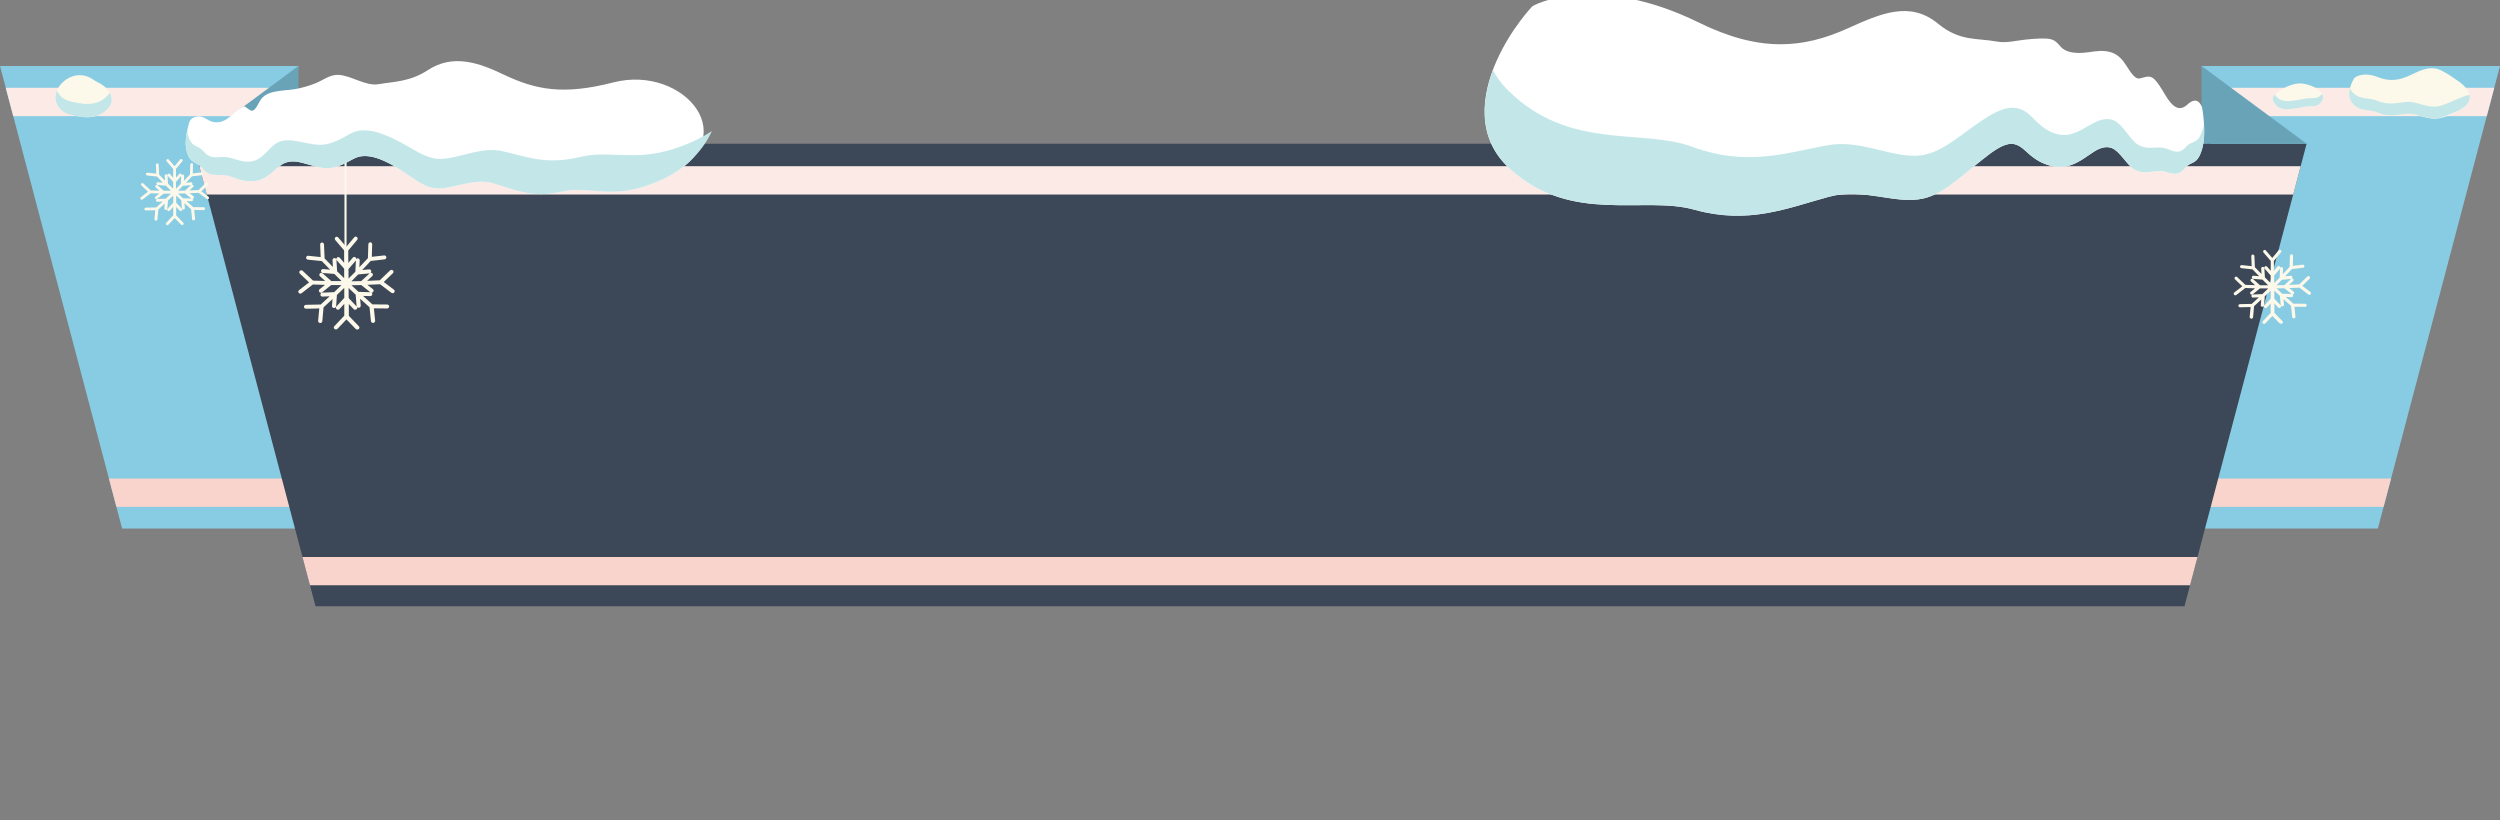
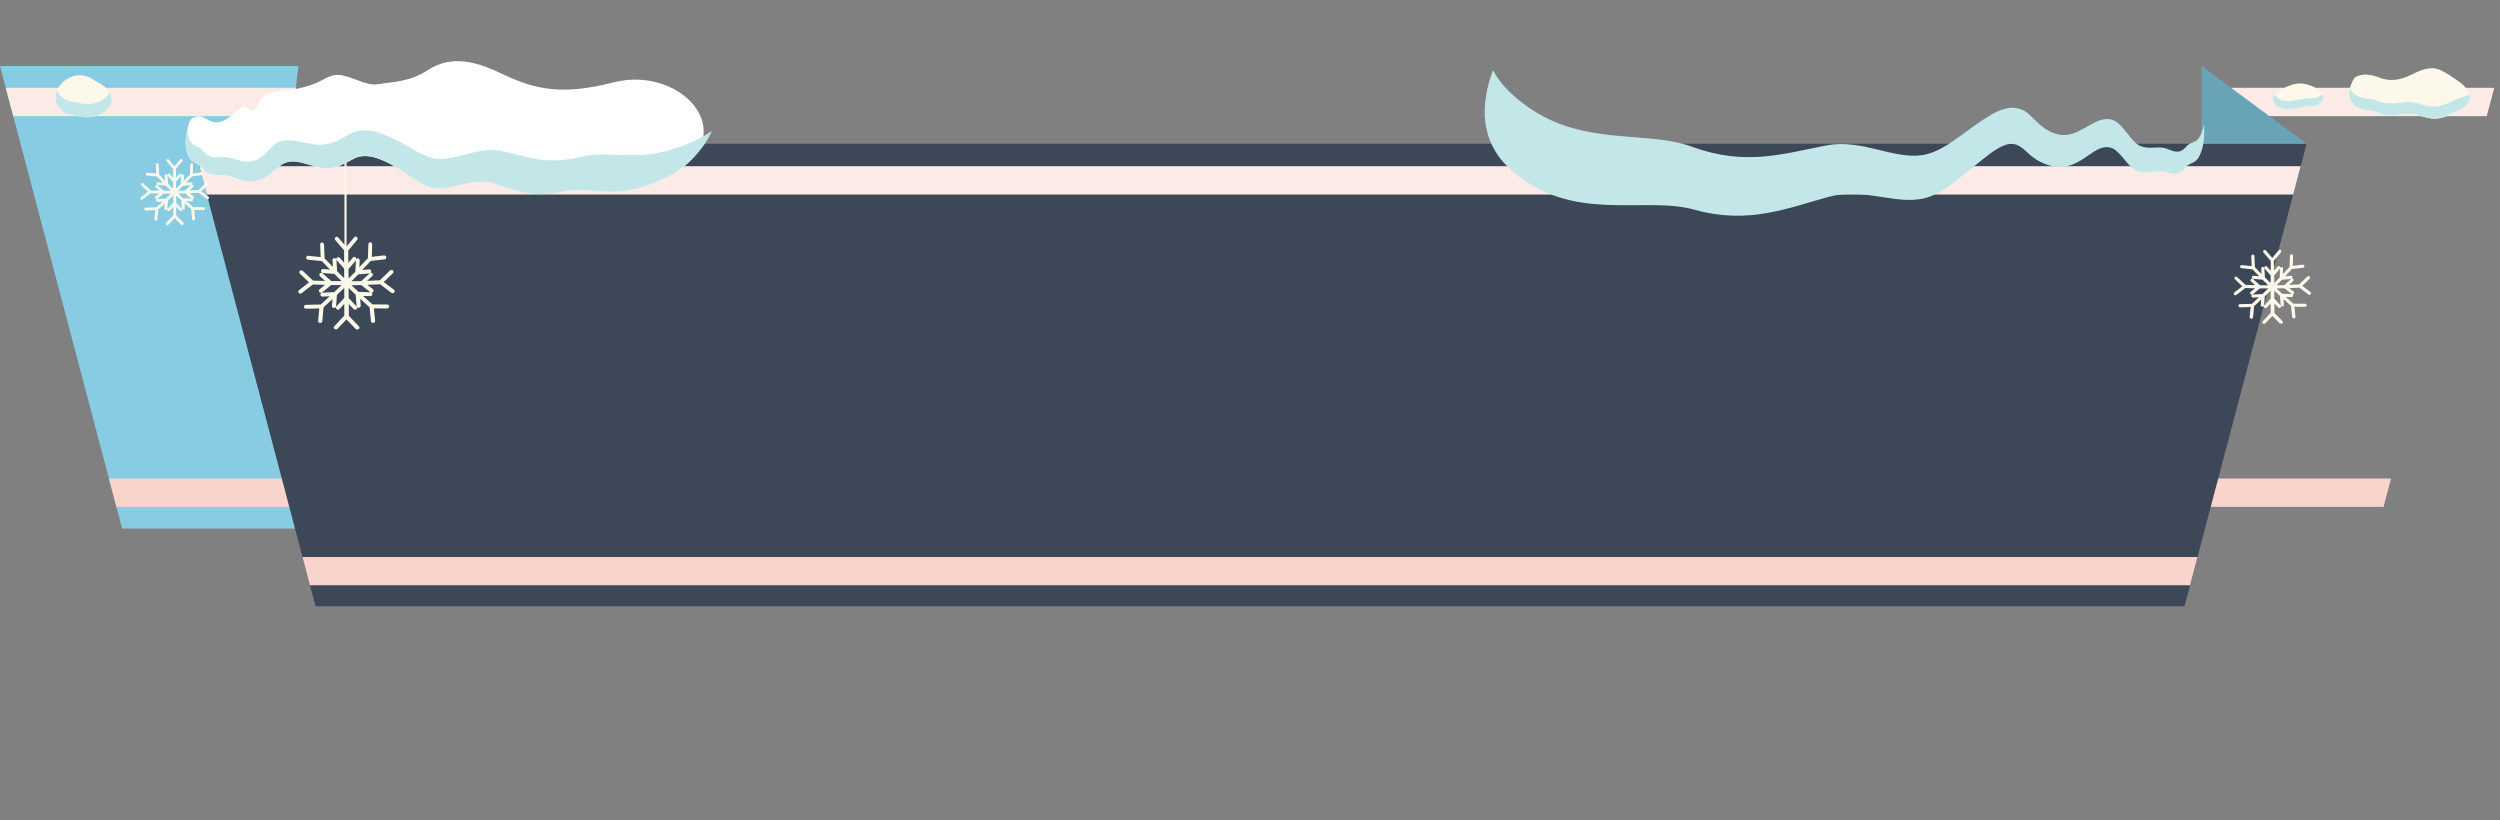
<svg xmlns="http://www.w3.org/2000/svg" viewBox="0 0 320 105" fill="none">
  <rect x="0" y="0" width="320" height="105" fill="#808080" stroke="none" />
  <g clip-path="url(#clip0_2001_2142)">
    <path d="M0 8.444L15.632 67.652H46.895L35.651 29.347L38.2 8.444H0Z" fill="#88CCE3" />
    <path d="M37.86 11.242H0.737L1.695 14.863H37.417L37.86 11.242Z" fill="#FCEAE6" />
    <path d="M45.019 61.256H13.945L14.903 64.877H46.08L45.019 61.256Z" fill="#F9D4CC" />
-     <path d="M320 8.444L304.368 67.652H273.105L284.349 29.347L281.8 8.444H320Z" fill="#88CCE3" />
    <path d="M282.139 11.242H319.263L318.306 14.863H282.583L282.139 11.242Z" fill="#FCEAE6" />
    <path d="M274.982 61.256H306.055L305.097 64.877H273.92L274.982 61.256Z" fill="#F9D4CC" />
-     <path d="M24.754 18.397L38.2 8.444V18.397H24.754Z" fill="#68A3B7" />
    <path d="M164.656 18.397H155.344H24.754L40.386 77.598H155.344H164.656H279.614L295.246 18.397H164.656Z" fill="#3C4757" />
    <path d="M295.246 18.397L281.8 8.444V18.397H295.246Z" fill="#68A3B7" />
    <path d="M155.344 21.275H25.515L26.465 24.896H156.136H165.448H293.535L294.485 21.275H164.656H155.344Z" fill="#FCEAE6" />
    <path d="M39.673 74.918H156.135H165.448H280.327L281.284 71.297H164.656H155.344H38.715L39.673 74.918Z" fill="#F9D4CC" />
    <path d="M316.12 12.247C316.12 12.207 316.103 12.167 316.096 12.128C315.937 11.456 315.272 10.808 314.718 10.42C314.005 9.922 313.253 9.4 312.484 9.021C311.17 8.365 309.927 8.942 308.676 9.551C307.194 10.27 305.96 10.491 304.423 9.89C302.309 9.06 301.343 9.993 301.343 9.993C301.343 9.993 300.083 11.954 301.073 13.203C302.04 14.421 303.3 13.954 304.368 14.436C305.659 15.022 306.705 14.737 308.004 14.595C309.214 14.468 310.45 15.211 311.669 15.195C312.698 15.18 313.949 14.634 314.821 14.112C315.534 13.685 316.255 13.156 316.111 12.262L316.12 12.247Z" fill="#FCF8EA" />
    <path d="M314.71 14.16C314.71 14.16 314.781 14.12 314.821 14.097C315.533 13.67 316.255 13.14 316.111 12.247C316.111 12.207 316.096 12.175 316.089 12.136C315.438 12.302 314.797 12.563 314.188 12.824C313.339 13.179 312.493 13.638 311.606 13.654C310.387 13.678 309.144 12.926 307.932 13.053C306.64 13.195 305.594 13.472 304.297 12.895C303.235 12.42 301.968 12.887 301.003 11.661C300.907 11.543 300.844 11.416 300.789 11.29C300.772 11.353 300.758 11.424 300.748 11.488C300.748 11.503 300.748 11.519 300.741 11.543C300.733 11.598 300.726 11.661 300.717 11.725C300.717 11.748 300.717 11.78 300.709 11.804C300.709 11.859 300.709 11.914 300.702 11.962C300.702 11.994 300.702 12.033 300.702 12.065C300.702 12.112 300.702 12.16 300.702 12.207C300.702 12.247 300.709 12.286 300.717 12.333C300.717 12.373 300.733 12.42 300.741 12.46C300.748 12.507 300.765 12.555 300.782 12.594C300.789 12.634 300.804 12.673 300.813 12.705C300.828 12.76 300.859 12.808 300.883 12.863C300.9 12.895 300.907 12.926 300.924 12.95C300.97 13.029 301.018 13.108 301.073 13.179C302.04 14.397 303.3 13.931 304.368 14.413C305.659 14.998 306.705 14.713 308.002 14.571C308.153 14.555 308.303 14.555 308.462 14.563C309.522 14.618 310.609 15.188 311.677 15.172C312.564 15.156 313.404 14.697 314.258 14.342C314.409 14.278 314.568 14.215 314.725 14.152L314.71 14.16Z" fill="#C3E7E8" />
    <path d="M296.774 11.519C296.244 11.053 295.412 10.792 294.731 10.697C294.263 10.634 293.726 10.721 293.21 10.903C292.554 11.124 291.921 11.488 291.468 11.859C290.779 12.42 290.74 12.713 291.27 13.409C292.126 14.516 294.28 13.717 295.364 13.622C296.046 13.567 296.545 13.741 297.051 13.14C297.574 12.515 297.345 12.009 296.782 11.527L296.774 11.519Z" fill="#FCF8EA" />
    <path d="M297.145 12.088C296.639 12.689 296.14 12.515 295.459 12.571C294.374 12.666 292.22 13.464 291.366 12.357C291.294 12.27 291.239 12.183 291.191 12.104C290.788 12.515 290.827 12.824 291.27 13.401C292.126 14.508 294.28 13.709 295.364 13.614C296.046 13.559 296.545 13.733 297.051 13.132C297.408 12.713 297.408 12.349 297.21 12.001C297.186 12.025 297.179 12.057 297.155 12.08L297.145 12.088Z" fill="#C3E7E8" />
    <path d="M45.533 42.1C45.636 42.203 45.811 42.21 45.921 42.116C46.032 42.021 46.04 41.863 45.937 41.76C45.502 41.317 45.074 40.874 44.654 40.432C44.654 39.926 44.654 39.42 44.646 38.914C44.852 39.135 45.058 39.349 45.264 39.57C45.32 39.625 45.391 39.657 45.462 39.649C45.526 39.649 45.589 39.625 45.636 39.586C45.747 39.491 45.755 39.333 45.652 39.23C45.312 38.874 44.971 38.51 44.631 38.155C44.631 37.728 44.631 37.293 44.623 36.866C44.924 37.151 45.225 37.435 45.526 37.72C45.565 38.202 45.605 38.684 45.644 39.167C45.652 39.301 45.771 39.396 45.914 39.396C45.914 39.396 45.921 39.396 45.929 39.396C46.072 39.38 46.183 39.262 46.175 39.119C46.151 38.827 46.119 38.534 46.096 38.242C46.492 38.605 46.896 38.969 47.299 39.325C47.355 39.918 47.418 40.511 47.481 41.112C47.497 41.246 47.616 41.341 47.759 41.333H47.774C47.925 41.317 48.028 41.191 48.02 41.056C47.965 40.527 47.909 39.997 47.854 39.467C48.416 39.475 48.986 39.483 49.548 39.483C49.683 39.483 49.817 39.372 49.817 39.23C49.817 39.088 49.699 38.977 49.556 38.977C48.931 38.977 48.297 38.977 47.672 38.961C47.268 38.605 46.864 38.242 46.468 37.878C46.777 37.886 47.078 37.894 47.386 37.902C47.529 37.902 47.656 37.791 47.656 37.657C47.656 37.578 47.616 37.506 47.553 37.459C47.553 37.459 47.569 37.459 47.577 37.459C47.648 37.459 47.719 37.427 47.766 37.364C47.854 37.253 47.838 37.095 47.727 37.008C47.489 36.826 47.26 36.637 47.022 36.455C47.569 36.439 48.107 36.415 48.653 36.384C49.128 36.755 49.62 37.119 50.103 37.483C50.158 37.522 50.213 37.538 50.277 37.53C50.348 37.53 50.419 37.491 50.467 37.427C50.554 37.317 50.538 37.159 50.419 37.072C49.984 36.747 49.548 36.423 49.121 36.099C49.516 35.72 49.905 35.348 50.293 34.968C50.396 34.866 50.396 34.708 50.293 34.613C50.19 34.518 50.031 34.518 49.928 34.613C49.493 35.04 49.057 35.459 48.614 35.878C48.075 35.909 47.529 35.933 46.99 35.949C47.212 35.743 47.434 35.546 47.648 35.34C47.751 35.245 47.759 35.087 47.656 34.984C47.6 34.921 47.513 34.905 47.434 34.913C47.497 34.858 47.529 34.787 47.521 34.7C47.505 34.565 47.378 34.455 47.244 34.478C46.951 34.51 46.65 34.534 46.357 34.565C46.729 34.178 47.093 33.798 47.45 33.403C48.044 33.34 48.638 33.269 49.231 33.198C49.366 33.182 49.469 33.055 49.453 32.913C49.437 32.779 49.303 32.684 49.176 32.692C48.646 32.755 48.123 32.818 47.592 32.873C47.608 32.336 47.624 31.806 47.64 31.269C47.64 31.126 47.537 31.015 47.402 31.008C47.284 31.008 47.157 31.11 47.149 31.253C47.133 31.853 47.109 32.447 47.093 33.047C46.729 33.435 46.365 33.822 46.001 34.202C46.016 33.909 46.024 33.617 46.04 33.324C46.04 33.182 45.937 33.071 45.803 33.063C45.723 33.063 45.644 33.103 45.597 33.166C45.605 33.087 45.581 33 45.518 32.945C45.415 32.858 45.256 32.866 45.161 32.976C44.971 33.198 44.781 33.419 44.583 33.648C44.583 33.119 44.583 32.589 44.575 32.067C44.963 31.616 45.343 31.158 45.723 30.699C45.811 30.596 45.795 30.438 45.692 30.343C45.589 30.256 45.438 30.264 45.343 30.375C45.011 30.778 44.67 31.189 44.322 31.593C43.973 31.197 43.625 30.794 43.284 30.391C43.197 30.288 43.039 30.272 42.936 30.367C42.833 30.454 42.825 30.62 42.912 30.723C43.292 31.174 43.68 31.624 44.068 32.075C44.068 32.605 44.068 33.134 44.068 33.656C43.87 33.435 43.68 33.213 43.49 32.992C43.395 32.889 43.245 32.873 43.134 32.968C43.031 33.063 43.015 33.221 43.11 33.324C43.427 33.688 43.752 34.051 44.076 34.415C44.076 34.818 44.076 35.229 44.076 35.633C43.768 35.332 43.459 35.024 43.15 34.724C43.118 34.241 43.094 33.759 43.063 33.269C43.055 33.126 42.936 33.024 42.801 33.032C42.667 33.032 42.556 33.158 42.564 33.292C42.58 33.585 42.595 33.878 42.611 34.17C42.255 33.806 41.899 33.443 41.55 33.079C41.526 32.478 41.495 31.885 41.471 31.284C41.471 31.142 41.336 31.039 41.218 31.039C41.083 31.039 40.972 31.158 40.98 31.3C40.996 31.83 41.02 32.367 41.044 32.905C40.513 32.858 39.982 32.802 39.46 32.739C39.333 32.723 39.198 32.818 39.182 32.96C39.167 33.095 39.27 33.221 39.404 33.237C39.998 33.308 40.592 33.364 41.194 33.419C41.542 33.79 41.899 34.154 42.255 34.518C41.962 34.494 41.661 34.47 41.368 34.439C41.233 34.423 41.107 34.526 41.091 34.668C41.075 34.803 41.186 34.929 41.321 34.945C41.812 34.992 42.302 35.032 42.794 35.063C43.102 35.372 43.403 35.672 43.72 35.981C43.276 35.981 42.841 35.981 42.398 35.973C42.025 35.648 41.661 35.316 41.305 34.992C41.202 34.897 41.044 34.905 40.94 35.008C40.845 35.111 40.853 35.269 40.956 35.364C41.178 35.562 41.4 35.767 41.621 35.965C41.107 35.949 40.584 35.933 40.069 35.917C39.626 35.506 39.182 35.087 38.747 34.668C38.644 34.573 38.486 34.573 38.383 34.668C38.288 34.763 38.288 34.929 38.383 35.024C38.771 35.403 39.167 35.775 39.563 36.147C39.135 36.479 38.707 36.811 38.28 37.135C38.169 37.222 38.145 37.38 38.24 37.491C38.288 37.554 38.359 37.585 38.43 37.585C38.493 37.585 38.557 37.57 38.604 37.53C39.087 37.159 39.57 36.787 40.046 36.415C40.568 36.439 41.091 36.455 41.606 36.463C41.376 36.653 41.146 36.842 40.909 37.024C40.798 37.111 40.782 37.269 40.877 37.38C40.925 37.435 40.996 37.467 41.067 37.475C41.131 37.475 41.194 37.459 41.241 37.419C41.629 37.111 42.01 36.795 42.39 36.486C42.833 36.486 43.276 36.494 43.712 36.494C43.403 36.795 43.087 37.103 42.77 37.396C42.271 37.419 41.764 37.443 41.265 37.459C41.123 37.459 41.012 37.578 41.012 37.72C41.012 37.862 41.138 37.965 41.281 37.965C41.59 37.957 41.891 37.941 42.2 37.925C41.819 38.281 41.439 38.629 41.051 38.977C40.426 39.001 39.792 39.009 39.167 39.017C39.024 39.017 38.905 39.135 38.905 39.269C38.905 39.412 39.048 39.522 39.175 39.514C39.737 39.514 40.307 39.499 40.869 39.475C40.822 40.005 40.766 40.535 40.719 41.072C40.703 41.206 40.814 41.333 40.964 41.349C40.964 41.349 40.972 41.349 40.98 41.349C41.123 41.349 41.241 41.254 41.257 41.119C41.313 40.527 41.368 39.926 41.416 39.333C41.804 38.985 42.184 38.637 42.564 38.281C42.54 38.574 42.516 38.866 42.493 39.159C42.485 39.301 42.588 39.42 42.738 39.428C42.738 39.428 42.746 39.428 42.754 39.428C42.896 39.428 43.007 39.325 43.023 39.198C43.063 38.716 43.094 38.234 43.126 37.752C43.443 37.451 43.76 37.151 44.068 36.842C44.068 37.269 44.068 37.704 44.068 38.131C43.736 38.495 43.395 38.858 43.063 39.222C42.968 39.325 42.976 39.483 43.087 39.578C43.197 39.673 43.364 39.665 43.459 39.554C43.664 39.333 43.87 39.111 44.068 38.89C44.068 39.396 44.068 39.902 44.068 40.408C43.649 40.859 43.221 41.309 42.794 41.752C42.691 41.855 42.706 42.013 42.817 42.108C42.865 42.147 42.936 42.171 42.999 42.171C43.079 42.171 43.15 42.139 43.205 42.084C43.585 41.689 43.965 41.286 44.345 40.882C44.726 41.278 45.106 41.681 45.494 42.068L45.533 42.1ZM47.394 37.404C46.896 37.396 46.396 37.38 45.89 37.356C45.589 37.072 45.288 36.795 44.987 36.51C45.407 36.51 45.826 36.494 46.246 36.486C46.626 36.795 47.006 37.103 47.394 37.404ZM45.85 35.127C46.341 35.087 46.824 35.04 47.315 34.992C46.959 35.324 46.595 35.656 46.23 35.981C45.811 35.988 45.399 35.996 44.979 36.004C45.272 35.712 45.557 35.419 45.85 35.127ZM45.557 33.332C45.533 33.814 45.51 34.297 45.486 34.779C45.201 35.071 44.908 35.364 44.615 35.656C44.615 35.253 44.615 34.842 44.607 34.439C44.924 34.075 45.24 33.704 45.557 33.34V33.332Z" fill="#FCF8EA" />
    <path d="M44.361 18.326H44.092V36.905H44.361V18.326Z" fill="#FCF8EA" />
    <path d="M24.667 15.109C24.802 15.022 24.984 14.95 25.206 14.919C26.085 14.776 26.449 15.409 27.201 15.591C28.223 15.836 28.896 15.385 29.569 14.808C29.846 14.571 30.123 14.326 30.408 14.12C30.551 14.017 30.693 13.923 30.836 13.844C30.907 13.804 30.978 13.764 31.05 13.733C31.089 13.701 31.105 13.67 31.137 13.654C31.335 13.488 31.588 13.883 32.047 14.12C32.562 14.381 32.887 13.583 33.291 12.887C33.695 12.215 34.328 11.922 35.128 11.748C35.334 11.701 35.555 11.669 35.769 11.638C35.999 11.606 36.244 11.574 36.466 11.551C36.886 11.519 37.321 11.488 37.757 11.408C38.636 11.258 39.515 11.005 40.41 10.649C41.32 10.286 42.223 9.543 43.284 9.582C44.955 9.645 46.777 11.061 48.463 10.776C50.467 10.428 52.478 10.483 54.806 8.95C58.005 6.87 61.331 8.04 64.443 9.535C68.553 11.48 72.03 12.215 78.515 10.547C87.59 8.214 95.747 17.876 84.858 22.936C81.635 24.438 79.426 24.619 77.454 24.517C75.561 24.438 73.859 24.098 72.045 24.501C67.975 25.434 65.908 24.248 63.042 23.434C60.516 22.73 57.784 24.351 55.646 24.09C54.157 23.9 52.818 22.722 51.409 21.836C49.406 20.564 47.022 19.354 45.264 20.326C43.934 21.07 42.77 21.655 41.431 21.504C40.568 21.41 39.634 21.078 38.786 20.864C38.018 20.643 37.203 20.556 36.45 20.864C35.405 21.299 34.558 22.706 33.061 23.086C32.594 23.204 32.079 23.22 31.572 23.165C31.319 23.141 31.065 23.086 30.82 23.03C30.662 22.983 30.503 22.928 30.345 22.88C29.735 22.667 29.141 22.43 28.555 22.406C27.534 22.366 26.71 22.564 25.863 21.489C25.198 20.643 24.303 21.046 23.875 19.243C23.661 18.342 23.82 17.283 24.026 16.437C24.144 15.947 24.2 15.393 24.667 15.093V15.109Z" fill="white" />
    <path d="M24.05 17.196C24.469 18.975 25.356 18.516 26.005 19.33C26.845 20.358 27.652 20.113 28.65 20.097C29.228 20.081 29.806 20.295 30.408 20.469C30.559 20.516 30.717 20.556 30.868 20.595C31.065 20.635 31.264 20.666 31.469 20.682C31.873 20.706 32.285 20.674 32.665 20.532C33.877 20.097 34.566 18.706 35.563 18.231C37.028 17.512 38.968 18.437 40.758 18.532C42.168 18.595 43.403 17.939 44.821 17.125C46.705 16.049 49.231 17.125 51.401 18.279C52.929 19.093 54.402 20.208 56.034 20.326C58.393 20.493 61.387 18.721 64.214 19.33C67.437 20.034 69.828 21.18 74.405 20.058C76.464 19.567 78.428 19.86 80.614 19.868C82.902 19.899 85.46 19.631 89.103 17.923C89.839 17.575 90.496 17.188 91.122 16.777C90.108 19.014 88.089 21.425 84.85 22.935C81.627 24.438 79.418 24.619 77.446 24.517C75.553 24.438 73.851 24.098 72.038 24.501C67.967 25.434 65.9 24.248 63.034 23.434C60.508 22.73 57.776 24.351 55.638 24.09C54.149 23.9 52.811 22.722 51.401 21.836C49.398 20.564 47.014 19.354 45.256 20.326C43.926 21.07 42.762 21.655 41.423 21.504C40.56 21.41 39.626 21.078 38.778 20.864C38.01 20.643 37.195 20.556 36.442 20.864C35.397 21.299 34.55 22.706 33.053 23.086C32.586 23.204 32.071 23.22 31.564 23.165C31.311 23.141 31.058 23.086 30.812 23.03C30.654 22.983 30.495 22.928 30.337 22.88C29.727 22.667 29.133 22.43 28.547 22.406C27.526 22.366 26.702 22.564 25.855 21.489C25.19 20.643 24.295 21.046 23.867 19.243C23.669 18.413 23.788 17.464 23.97 16.658C23.986 16.84 24.01 17.014 24.05 17.18V17.196Z" fill="#C3E7E8" />
-     <path d="M281.848 13.704C281.848 13.704 281.72 13.308 281.436 13.063C281.151 12.818 280.691 12.731 280.011 13.364C278.958 14.336 278.103 13.759 277.12 12.106C276.652 11.324 276.185 10.502 275.655 10.051C275.109 9.592 274.563 9.893 273.912 10.035C273.177 10.201 272.613 9.015 271.902 8.003C271.204 7.007 270.372 6.635 269.471 6.541C269.003 6.493 268.504 6.525 268.022 6.588C267.531 6.651 267.063 6.738 266.62 6.762C265.716 6.825 264.916 6.73 264.275 6.382C263.562 6.011 263.412 5.204 262.422 4.999C261.687 4.864 260.586 4.936 259.318 5.062C257.971 5.204 256.776 5.544 255.629 5.323C254.313 5.078 253.079 5.078 251.898 4.857C250.679 4.627 249.428 4.153 248.089 3.046C244.486 0.066 240.758 1.718 236.528 3.623C230.834 6.185 225.315 6.762 217.404 2.864C211.054 -0.243 205.883 -0.883 202.16 -0.662C198.176 -0.425 196.142 0.801 196.142 0.801C196.142 0.801 193.354 3.702 191.525 7.877C189.648 12.17 188.841 17.641 193.33 21.673C201.227 28.749 210.348 25.009 216.881 26.843C223.788 28.772 228.728 26.654 234.08 25.191C238.516 23.981 242.577 26.219 246.173 25.412C248.549 24.875 250.648 22.882 252.604 21.341C253.99 20.234 255.217 19.182 256.318 18.692C256.848 18.455 257.347 18.352 257.79 18.439C258.241 18.526 258.725 18.803 259.224 19.277C259.612 19.649 260.046 20.021 260.538 20.353C261.005 20.677 261.576 20.945 262.13 21.119C263.191 21.451 264.196 21.436 265.083 21.135C266.232 20.732 267.158 19.965 267.974 19.451C268.75 18.945 269.55 18.668 270.302 18.953C271.363 19.364 272.194 21.096 273.216 21.712C274.515 22.487 275.852 21.665 277.009 21.958C277.992 22.202 278.751 22.661 279.71 21.483C280.445 20.566 281.23 21.246 281.864 19.072C282.18 17.989 282.173 16.66 282.093 15.593C282.014 14.51 281.855 13.688 281.855 13.688L281.848 13.704Z" fill="white" />
    <path d="M281.958 16.518C281.332 18.645 280.573 17.902 279.852 18.755C278.925 19.846 278.189 19.333 277.23 19.001C276.107 18.613 274.816 19.325 273.556 18.447C272.567 17.751 271.719 15.941 270.603 15.427C269.803 15.063 268.931 15.261 268.061 15.704C267.15 16.162 266.208 16.85 265.138 17.151C264.316 17.38 263.436 17.301 262.557 16.905C261.622 16.494 260.807 15.727 260.031 14.921C259.024 13.862 257.814 13.569 256.523 13.956C255.176 14.336 253.814 15.324 252.405 16.32C250.441 17.704 248.344 19.538 245.958 19.87C242.356 20.384 238.278 17.767 233.836 18.605C228.467 19.609 223.518 21.333 216.597 18.787C210.055 16.376 200.916 19.364 193.007 11.545C192.183 10.731 191.588 9.869 191.098 8.984C189.569 13.087 189.236 17.996 193.339 21.673C201.234 28.749 210.356 25.009 216.889 26.843C223.795 28.772 228.735 26.654 234.09 25.191C238.524 23.981 242.587 26.219 246.18 25.412C248.556 24.875 250.655 22.882 252.612 21.341C253.997 20.234 255.224 19.182 256.325 18.692C256.855 18.455 257.354 18.352 257.798 18.439C258.248 18.526 258.733 18.803 259.231 19.277C259.619 19.649 260.055 20.021 260.545 20.353C261.012 20.677 261.583 20.945 262.138 21.119C263.198 21.451 264.205 21.436 265.092 21.127C266.239 20.724 267.167 19.957 267.982 19.443C268.758 18.937 269.558 18.661 270.309 18.945C271.37 19.356 272.201 21.088 273.223 21.704C274.522 22.479 275.861 21.657 277.016 21.95C277.999 22.195 278.758 22.653 279.717 21.475C280.455 20.558 281.238 21.238 281.872 19.064C282.156 18.076 282.173 16.882 282.117 15.862C282.077 16.075 282.038 16.289 281.975 16.486L281.958 16.518Z" fill="#C3E7E8" />
    <path d="M12.393 10.483L11.791 10.096C9.027 8.325 5.527 11.978 7.887 14.112C8.513 14.674 9.376 14.761 10.176 14.911C11.759 15.211 13.129 14.848 14.032 13.614C14.879 12.46 13.692 11.021 12.401 10.483H12.393Z" fill="#FCF8EA" />
    <path d="M14.024 11.914C13.121 13.148 11.751 13.512 10.168 13.211C9.376 13.061 8.505 12.974 7.879 12.413C7.602 12.16 7.412 11.883 7.285 11.606C6.953 12.428 7.048 13.361 7.879 14.112C8.505 14.674 9.368 14.761 10.168 14.911C11.751 15.211 13.121 14.848 14.024 13.614C14.428 13.061 14.357 12.436 14.04 11.883C14.04 11.891 14.04 11.907 14.024 11.914Z" fill="#C3E7E8" />
    <path d="M291.832 41.38C291.911 41.459 292.054 41.467 292.142 41.396C292.229 41.317 292.236 41.191 292.157 41.112C291.81 40.764 291.468 40.408 291.128 40.052C291.128 39.649 291.128 39.246 291.121 38.842C291.287 39.017 291.453 39.19 291.61 39.364C291.651 39.412 291.714 39.428 291.769 39.428C291.817 39.428 291.873 39.412 291.911 39.372C291.998 39.301 292.007 39.167 291.928 39.088C291.651 38.803 291.381 38.518 291.111 38.226C291.111 37.886 291.111 37.538 291.111 37.198C291.35 37.427 291.595 37.649 291.832 37.878C291.865 38.265 291.897 38.653 291.928 39.032C291.935 39.135 292.031 39.214 292.142 39.214C292.142 39.214 292.15 39.214 292.157 39.214C292.275 39.206 292.364 39.103 292.347 38.993C292.323 38.756 292.309 38.526 292.285 38.289C292.6 38.582 292.926 38.866 293.251 39.151C293.297 39.625 293.345 40.1 293.393 40.574C293.4 40.677 293.504 40.756 293.615 40.756C293.615 40.756 293.622 40.756 293.63 40.756C293.75 40.74 293.836 40.645 293.82 40.535C293.772 40.108 293.733 39.688 293.685 39.262C294.138 39.269 294.588 39.277 295.039 39.277C295.15 39.277 295.254 39.19 295.254 39.08C295.254 38.969 295.159 38.882 295.048 38.882C294.548 38.882 294.042 38.882 293.543 38.866C293.218 38.582 292.902 38.297 292.576 38.004C292.822 38.012 293.068 38.02 293.314 38.028C293.424 38.028 293.528 37.941 293.528 37.831C293.528 37.767 293.495 37.704 293.448 37.672C293.448 37.672 293.456 37.672 293.463 37.672C293.519 37.672 293.574 37.641 293.615 37.601C293.685 37.514 293.67 37.388 293.583 37.317C293.393 37.166 293.21 37.024 293.02 36.874C293.456 36.858 293.892 36.842 294.319 36.819C294.699 37.111 295.087 37.404 295.475 37.696C295.514 37.728 295.57 37.744 295.618 37.736C295.673 37.736 295.728 37.704 295.769 37.657C295.839 37.57 295.824 37.443 295.728 37.372C295.381 37.111 295.039 36.858 294.692 36.589C295.008 36.289 295.316 35.989 295.625 35.68C295.704 35.601 295.704 35.475 295.625 35.395C295.547 35.316 295.42 35.316 295.34 35.395C294.993 35.735 294.644 36.067 294.295 36.407C293.861 36.431 293.432 36.447 292.996 36.463C293.171 36.305 293.345 36.139 293.519 35.981C293.598 35.902 293.606 35.775 293.528 35.696C293.48 35.648 293.417 35.633 293.352 35.641C293.4 35.601 293.432 35.538 293.424 35.475C293.417 35.364 293.314 35.277 293.203 35.293C292.964 35.316 292.728 35.34 292.497 35.364C292.791 35.056 293.085 34.747 293.369 34.439C293.844 34.392 294.319 34.336 294.794 34.273C294.904 34.257 294.984 34.162 294.969 34.052C294.952 33.941 294.849 33.862 294.747 33.878C294.326 33.933 293.907 33.98 293.48 34.028C293.495 33.601 293.504 33.174 293.511 32.747C293.511 32.636 293.432 32.541 293.321 32.541C293.227 32.541 293.123 32.628 293.116 32.739C293.099 33.213 293.085 33.696 293.068 34.17C292.783 34.478 292.49 34.787 292.198 35.095C292.205 34.858 292.22 34.629 292.229 34.392C292.229 34.281 292.15 34.186 292.039 34.186C291.976 34.186 291.911 34.217 291.873 34.273C291.873 34.21 291.856 34.146 291.81 34.099C291.721 34.028 291.603 34.036 291.523 34.123C291.374 34.304 291.222 34.478 291.065 34.66C291.065 34.241 291.065 33.814 291.056 33.395C291.364 33.032 291.666 32.668 291.967 32.304C292.039 32.217 292.022 32.091 291.943 32.02C291.865 31.948 291.738 31.956 291.666 32.043C291.398 32.367 291.128 32.692 290.851 33.016C290.574 32.699 290.297 32.375 290.027 32.059C289.957 31.972 289.836 31.964 289.75 32.035C289.67 32.107 289.663 32.233 289.726 32.32C290.027 32.684 290.335 33.039 290.653 33.395C290.653 33.814 290.653 34.241 290.653 34.66C290.494 34.486 290.345 34.312 290.186 34.13C290.114 34.044 289.988 34.036 289.901 34.107C289.822 34.178 289.805 34.304 289.877 34.392C290.13 34.684 290.383 34.976 290.644 35.261C290.644 35.585 290.644 35.909 290.644 36.234C290.4 35.989 290.154 35.751 289.909 35.506C289.885 35.119 289.861 34.731 289.836 34.344C289.836 34.233 289.735 34.146 289.624 34.154C289.513 34.154 289.424 34.257 289.434 34.368C289.448 34.605 289.458 34.834 289.473 35.071C289.188 34.779 288.903 34.494 288.626 34.202C288.602 33.727 288.586 33.245 288.562 32.771C288.562 32.66 288.451 32.573 288.357 32.581C288.246 32.581 288.166 32.676 288.166 32.787C288.181 33.213 288.198 33.64 288.214 34.067C287.793 34.028 287.366 33.98 286.947 33.933C286.843 33.925 286.74 33.996 286.725 34.107C286.718 34.217 286.795 34.32 286.899 34.328C287.374 34.384 287.848 34.431 288.325 34.478C288.602 34.771 288.887 35.063 289.171 35.356C288.935 35.34 288.697 35.316 288.458 35.293C288.347 35.277 288.253 35.364 288.236 35.475C288.229 35.585 288.309 35.68 288.419 35.696C288.807 35.727 289.203 35.767 289.591 35.791C289.836 36.036 290.082 36.281 290.328 36.518C289.979 36.518 289.624 36.518 289.275 36.51C288.981 36.249 288.689 35.989 288.405 35.727C288.325 35.656 288.19 35.656 288.118 35.735C288.039 35.815 288.048 35.941 288.126 36.02C288.301 36.178 288.475 36.336 288.658 36.502C288.246 36.494 287.826 36.479 287.414 36.463C287.058 36.131 286.709 35.799 286.361 35.467C286.282 35.388 286.154 35.388 286.075 35.467C285.997 35.546 285.997 35.672 286.075 35.751C286.385 36.052 286.701 36.352 287.017 36.645C286.677 36.913 286.337 37.174 285.988 37.435C285.901 37.506 285.886 37.633 285.957 37.72C285.997 37.767 286.053 37.791 286.108 37.799C286.154 37.799 286.202 37.791 286.25 37.759C286.638 37.467 287.017 37.166 287.398 36.866C287.81 36.882 288.229 36.898 288.641 36.905C288.458 37.056 288.27 37.206 288.087 37.356C288 37.427 287.983 37.554 288.063 37.641C288.103 37.688 288.159 37.712 288.222 37.712C288.27 37.712 288.316 37.696 288.364 37.664C288.673 37.419 288.974 37.166 289.275 36.913C289.631 36.913 289.979 36.921 290.335 36.921C290.09 37.166 289.836 37.404 289.583 37.641C289.181 37.664 288.783 37.68 288.381 37.696C288.27 37.696 288.174 37.791 288.181 37.902C288.181 38.012 288.285 38.099 288.395 38.091C288.641 38.084 288.887 38.076 289.133 38.06C288.831 38.344 288.523 38.621 288.222 38.898C287.723 38.914 287.217 38.922 286.718 38.93C286.598 38.93 286.511 39.024 286.511 39.135C286.511 39.246 286.622 39.341 286.725 39.333C287.176 39.333 287.627 39.317 288.079 39.301C288.039 39.728 288 40.147 287.959 40.574C287.952 40.685 288.039 40.779 288.159 40.795C288.159 40.795 288.166 40.795 288.174 40.795C288.285 40.795 288.381 40.716 288.395 40.614C288.436 40.139 288.482 39.665 288.523 39.19C288.831 38.914 289.133 38.629 289.434 38.352C289.417 38.59 289.393 38.819 289.378 39.056C289.369 39.167 289.458 39.262 289.576 39.269C289.576 39.269 289.583 39.269 289.591 39.269C289.702 39.269 289.798 39.19 289.805 39.088C289.836 38.7 289.861 38.313 289.892 37.933C290.145 37.696 290.4 37.451 290.644 37.206C290.644 37.546 290.644 37.894 290.644 38.234C290.376 38.526 290.114 38.819 289.836 39.103C289.757 39.182 289.766 39.309 289.853 39.388C289.94 39.459 290.075 39.451 290.154 39.372C290.321 39.198 290.478 39.024 290.644 38.842C290.644 39.246 290.644 39.649 290.644 40.052C290.311 40.408 289.971 40.772 289.631 41.127C289.552 41.206 289.559 41.333 289.646 41.412C289.687 41.444 289.742 41.459 289.79 41.459C289.853 41.459 289.909 41.436 289.957 41.396C290.265 41.08 290.566 40.756 290.866 40.44C291.167 40.756 291.475 41.072 291.786 41.388L291.832 41.38ZM293.314 37.633C292.918 37.625 292.514 37.609 292.118 37.593C291.873 37.372 291.634 37.143 291.398 36.913C291.73 36.913 292.063 36.905 292.403 36.898C292.704 37.143 293.012 37.388 293.321 37.633H293.314ZM292.087 35.815C292.475 35.783 292.87 35.743 293.258 35.704C292.974 35.973 292.687 36.234 292.395 36.494C292.063 36.502 291.73 36.51 291.398 36.51C291.627 36.281 291.865 36.044 292.087 35.807V35.815ZM291.848 34.384C291.832 34.771 291.81 35.15 291.793 35.538C291.564 35.775 291.333 36.004 291.097 36.234V35.261C291.342 34.968 291.595 34.676 291.848 34.384Z" fill="#FCF8EA" />
    <path d="M23.178 28.754C23.25 28.825 23.376 28.833 23.448 28.762C23.527 28.699 23.535 28.581 23.463 28.509C23.155 28.193 22.854 27.885 22.553 27.568C22.553 27.205 22.553 26.849 22.553 26.485C22.695 26.644 22.846 26.794 22.996 26.952C23.036 26.991 23.083 27.007 23.139 27.007C23.186 27.007 23.226 26.991 23.266 26.96C23.345 26.896 23.345 26.778 23.281 26.707C23.036 26.454 22.798 26.201 22.553 25.94C22.553 25.631 22.553 25.331 22.553 25.023C22.767 25.228 22.981 25.426 23.194 25.631C23.226 25.971 23.25 26.319 23.281 26.659C23.289 26.754 23.376 26.825 23.471 26.825C23.471 26.825 23.479 26.825 23.487 26.825C23.59 26.817 23.669 26.73 23.662 26.628C23.646 26.422 23.622 26.209 23.606 26.003C23.891 26.264 24.176 26.517 24.461 26.778C24.501 27.205 24.548 27.624 24.588 28.051C24.596 28.146 24.683 28.217 24.786 28.209C24.786 28.209 24.794 28.209 24.802 28.209C24.905 28.201 24.984 28.106 24.976 28.011C24.936 27.632 24.897 27.26 24.857 26.881C25.261 26.881 25.657 26.888 26.061 26.888C26.156 26.888 26.251 26.809 26.251 26.707C26.251 26.612 26.172 26.525 26.069 26.525C25.617 26.525 25.174 26.525 24.731 26.509C24.445 26.256 24.152 25.995 23.875 25.742C24.089 25.742 24.311 25.758 24.525 25.758C24.628 25.758 24.715 25.679 24.715 25.584C24.715 25.529 24.683 25.473 24.644 25.442C24.644 25.442 24.651 25.442 24.659 25.442C24.715 25.442 24.762 25.418 24.794 25.378C24.857 25.299 24.849 25.189 24.77 25.126C24.604 24.991 24.438 24.865 24.271 24.73C24.659 24.714 25.047 24.699 25.427 24.683C25.768 24.944 26.108 25.205 26.457 25.465C26.496 25.489 26.536 25.505 26.583 25.505C26.631 25.505 26.687 25.473 26.718 25.434C26.782 25.355 26.766 25.244 26.687 25.181C26.378 24.952 26.069 24.722 25.768 24.485C26.045 24.216 26.322 23.948 26.599 23.679C26.671 23.608 26.671 23.497 26.599 23.426C26.528 23.354 26.417 23.354 26.346 23.426C26.037 23.726 25.728 24.027 25.412 24.327C25.024 24.351 24.644 24.367 24.255 24.375C24.414 24.232 24.564 24.09 24.723 23.94C24.794 23.868 24.802 23.758 24.723 23.687C24.683 23.647 24.62 23.631 24.564 23.639C24.604 23.6 24.636 23.552 24.628 23.489C24.62 23.394 24.525 23.315 24.43 23.331C24.216 23.354 24.01 23.37 23.796 23.394C24.057 23.117 24.319 22.849 24.572 22.572C24.992 22.524 25.419 22.477 25.839 22.422C25.934 22.406 26.006 22.319 25.998 22.224C25.99 22.129 25.887 22.058 25.8 22.066C25.427 22.113 25.047 22.153 24.675 22.2C24.683 21.821 24.699 21.441 24.707 21.062C24.707 20.967 24.636 20.88 24.54 20.88C24.453 20.88 24.366 20.951 24.358 21.054C24.343 21.481 24.335 21.908 24.319 22.327C24.065 22.603 23.804 22.872 23.543 23.149C23.551 22.943 23.559 22.73 23.567 22.524C23.567 22.43 23.495 22.343 23.392 22.335C23.337 22.335 23.281 22.366 23.25 22.406C23.25 22.35 23.234 22.287 23.194 22.248C23.123 22.184 23.004 22.192 22.941 22.271C22.806 22.43 22.672 22.588 22.529 22.746C22.529 22.366 22.529 21.995 22.521 21.615C22.798 21.291 23.068 20.967 23.337 20.643C23.4 20.564 23.392 20.453 23.313 20.39C23.242 20.326 23.131 20.334 23.068 20.413C22.83 20.706 22.585 20.991 22.339 21.275C22.093 20.991 21.848 20.706 21.603 20.421C21.539 20.35 21.428 20.342 21.357 20.406C21.286 20.469 21.278 20.58 21.341 20.658C21.611 20.983 21.888 21.299 22.165 21.623C22.165 22.003 22.165 22.374 22.165 22.754C22.022 22.595 21.888 22.438 21.753 22.279C21.69 22.208 21.579 22.2 21.5 22.263C21.428 22.327 21.42 22.438 21.484 22.517C21.713 22.777 21.935 23.038 22.165 23.291C22.165 23.584 22.165 23.868 22.165 24.161C21.943 23.948 21.721 23.726 21.508 23.513C21.484 23.165 21.468 22.825 21.444 22.477C21.444 22.382 21.357 22.303 21.254 22.311C21.159 22.311 21.08 22.398 21.088 22.501C21.096 22.706 21.112 22.92 21.12 23.125C20.866 22.864 20.613 22.611 20.367 22.35C20.351 21.924 20.328 21.504 20.312 21.078C20.312 20.975 20.217 20.904 20.13 20.904C20.035 20.904 19.955 20.991 19.963 21.085C19.979 21.465 19.995 21.844 20.003 22.224C19.623 22.184 19.251 22.145 18.871 22.105C18.784 22.098 18.688 22.161 18.673 22.263C18.665 22.358 18.736 22.453 18.831 22.461C19.251 22.509 19.678 22.556 20.098 22.595C20.343 22.857 20.597 23.117 20.85 23.378C20.636 23.362 20.431 23.347 20.217 23.323C20.122 23.307 20.027 23.386 20.019 23.481C20.011 23.576 20.082 23.663 20.185 23.679C20.534 23.71 20.882 23.742 21.23 23.766C21.444 23.987 21.666 24.2 21.888 24.414C21.579 24.414 21.262 24.414 20.953 24.414C20.692 24.185 20.431 23.948 20.177 23.718C20.106 23.655 19.987 23.655 19.924 23.726C19.853 23.797 19.861 23.908 19.932 23.979C20.09 24.121 20.248 24.264 20.407 24.406C20.035 24.398 19.67 24.382 19.298 24.375C18.981 24.082 18.665 23.781 18.356 23.489C18.285 23.418 18.166 23.418 18.102 23.489C18.031 23.56 18.031 23.671 18.102 23.742C18.38 24.011 18.657 24.272 18.942 24.54C18.641 24.778 18.332 25.015 18.031 25.244C17.952 25.307 17.936 25.418 18 25.497C18.031 25.537 18.087 25.56 18.134 25.568C18.182 25.568 18.221 25.56 18.261 25.529C18.609 25.268 18.95 24.999 19.282 24.738C19.655 24.754 20.027 24.762 20.391 24.77C20.225 24.904 20.058 25.039 19.892 25.173C19.813 25.236 19.805 25.347 19.868 25.426C19.908 25.465 19.955 25.489 20.003 25.489C20.043 25.489 20.09 25.473 20.13 25.45C20.407 25.228 20.676 25.007 20.945 24.786C21.262 24.786 21.571 24.786 21.888 24.786C21.666 24.999 21.444 25.212 21.215 25.426C20.858 25.442 20.502 25.458 20.146 25.473C20.043 25.473 19.963 25.56 19.971 25.655C19.971 25.75 20.066 25.829 20.161 25.829C20.383 25.829 20.597 25.813 20.819 25.805C20.549 26.058 20.28 26.304 20.003 26.549C19.56 26.564 19.108 26.572 18.665 26.58C18.562 26.58 18.475 26.659 18.483 26.762C18.483 26.865 18.585 26.944 18.673 26.936C19.077 26.936 19.473 26.92 19.876 26.912C19.845 27.292 19.805 27.671 19.765 28.043C19.758 28.138 19.837 28.233 19.94 28.241C19.94 28.241 19.948 28.241 19.955 28.241C20.058 28.241 20.146 28.169 20.154 28.082C20.193 27.655 20.233 27.236 20.272 26.809C20.549 26.564 20.819 26.312 21.088 26.058C21.072 26.264 21.056 26.477 21.04 26.683C21.04 26.778 21.112 26.865 21.215 26.873C21.215 26.873 21.223 26.873 21.23 26.873C21.325 26.873 21.412 26.802 21.42 26.707C21.444 26.367 21.468 26.019 21.5 25.679C21.729 25.465 21.951 25.252 22.173 25.031C22.173 25.339 22.173 25.639 22.173 25.948C21.935 26.209 21.698 26.469 21.452 26.723C21.381 26.794 21.389 26.912 21.468 26.976C21.547 27.039 21.666 27.031 21.737 26.96C21.88 26.802 22.03 26.644 22.173 26.485C22.173 26.849 22.173 27.205 22.173 27.568C21.872 27.885 21.571 28.209 21.27 28.525C21.199 28.596 21.207 28.715 21.286 28.778C21.325 28.81 21.365 28.825 21.412 28.825C21.468 28.825 21.524 28.802 21.555 28.762C21.824 28.478 22.093 28.193 22.363 27.908C22.632 28.193 22.901 28.478 23.178 28.754ZM24.501 25.41C24.144 25.402 23.788 25.394 23.432 25.378C23.218 25.181 23.004 24.975 22.79 24.778C23.091 24.778 23.384 24.77 23.685 24.762C23.955 24.983 24.232 25.197 24.501 25.418V25.41ZM23.4 23.789C23.749 23.758 24.097 23.726 24.445 23.694C24.192 23.932 23.931 24.169 23.677 24.398C23.384 24.398 23.083 24.414 22.79 24.414C22.996 24.208 23.202 23.995 23.408 23.789H23.4ZM23.186 22.517C23.171 22.857 23.155 23.204 23.139 23.544C22.933 23.75 22.727 23.963 22.521 24.169C22.521 23.876 22.521 23.592 22.521 23.299C22.751 23.038 22.973 22.777 23.194 22.517H23.186Z" fill="#FCF8EA" />
  </g>
  <defs>
    <clipPath id="clip0_2001_2142">
      <rect width="80" height="19.4" fill="white" transform="scale(4)" />
    </clipPath>
  </defs>
</svg>